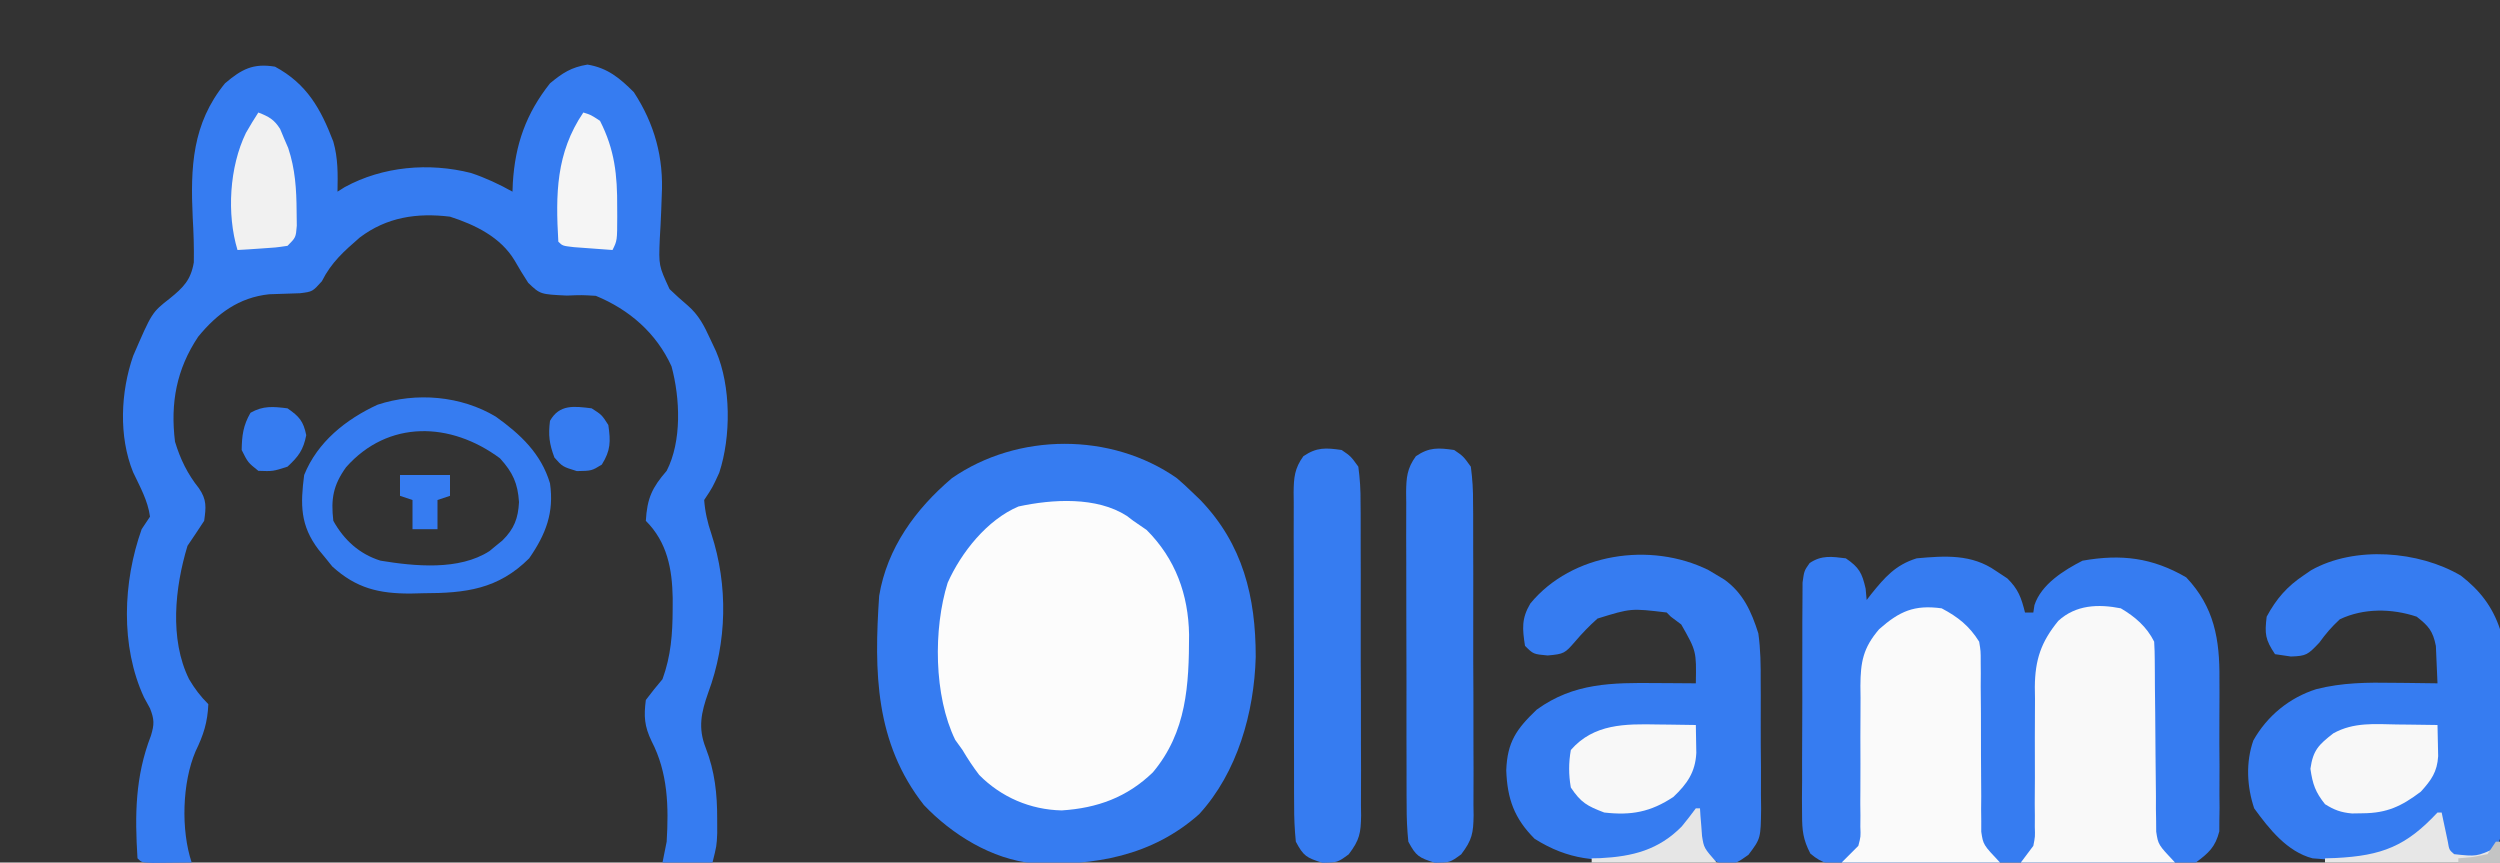
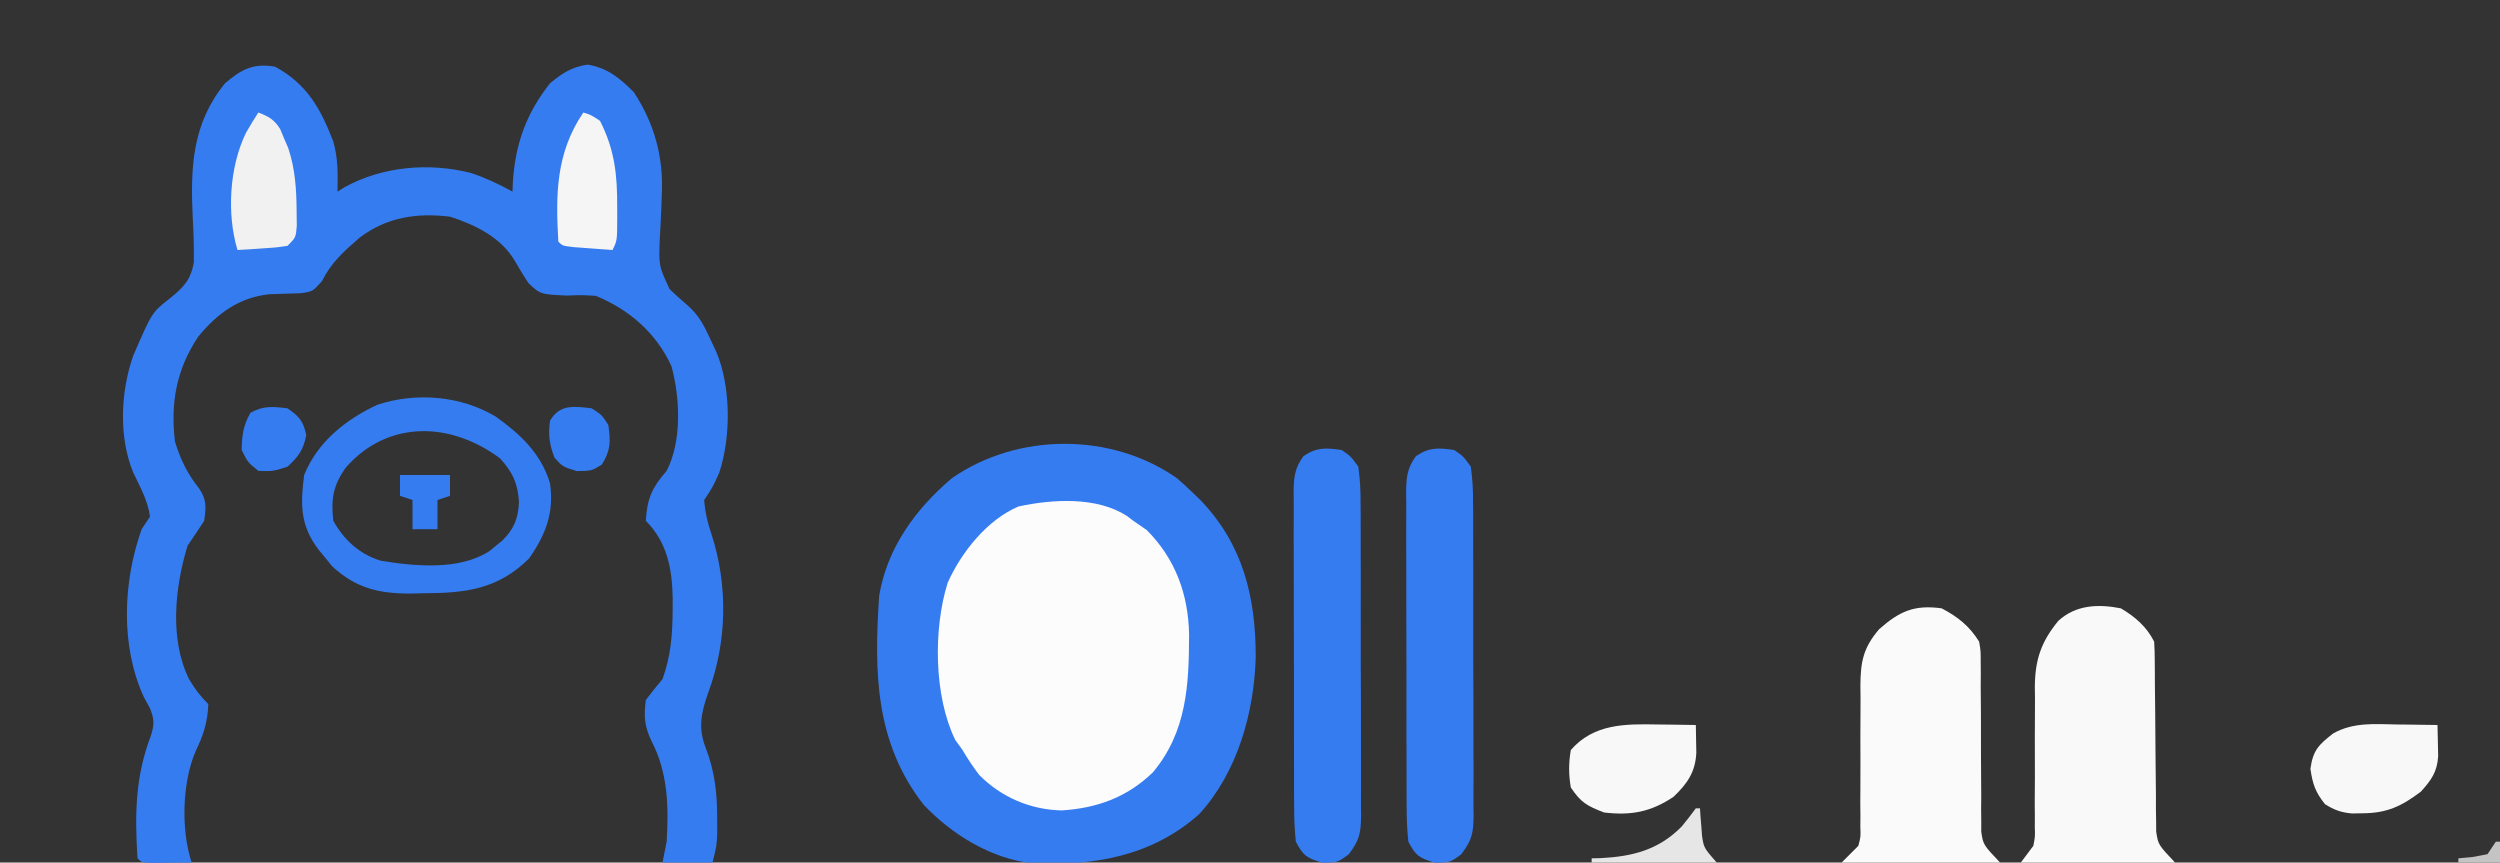
<svg xmlns="http://www.w3.org/2000/svg" width="600" height="207" viewBox="0 0 600 207" fill="none">
  <rect x="0" y="0" width="600" height="207" fill="#333333" stroke="none" />
  <g clip-path="url(#clip0_133_96)">
    <path d="M282.438 114.75C283.66 115.794 284.847 116.88 286 118C286.686 118.659 287.372 119.317 288.078 119.996C298.305 130.621 301.387 143.286 301.373 157.681C301.011 171.029 296.963 185.412 287.793 195.406C276.495 205.449 262.628 207.869 247.96 207.184C238.097 206.26 228.455 200.282 221.735 193.207C209.989 178.261 209.766 161.215 211 143C212.896 131.546 219.719 122.169 228.465 114.758C244.225 103.831 266.66 103.718 282.438 114.75Z" fill="#367CF1" />
    <path d="M66 16C73.68 20.147 76.983 26.118 80 34C81.148 38.016 81.082 41.835 81 46C81.574 45.639 82.147 45.278 82.739 44.906C91.854 39.927 102.922 38.959 113.03 41.513C116.525 42.677 119.788 44.205 123 46C123.026 45.31 123.052 44.621 123.078 43.91C123.634 34.702 126.228 27.3 132 20C135.052 17.479 137.09 16.152 141 15.5C145.811 16.302 148.734 18.734 152.125 22.125C157.118 29.78 159.325 37.881 158.817 46.992C158.777 48.11 158.738 49.227 158.698 50.379C158.608 52.703 158.491 55.026 158.346 57.348C158.089 63.74 158.089 63.74 160.691 69.381C162.089 70.728 163.532 72.032 165.016 73.283C167.686 75.593 168.979 78.127 170.438 81.312C170.911 82.319 171.384 83.326 171.871 84.363C175.435 92.686 175.475 104.76 172.625 113.438C171 117 171 117 169 120C169.215 122.865 169.813 125.452 170.742 128.168C174.764 140.518 174.498 154.09 169.973 166.238C168.284 171.034 167.479 174.7 169.375 179.5C171.578 185.183 172.14 190.547 172.125 196.625C172.128 197.731 172.13 198.837 172.133 199.977C172 203 172 203 171 207C167.04 207 163.08 207 159 207C159.33 205.35 159.66 203.7 160 202C160.505 193.594 160.317 185.455 156.375 177.875C154.651 174.27 154.497 171.954 155 168C156.281 166.293 157.618 164.626 159 163C161.04 157.385 161.42 152.134 161.438 146.188C161.441 145.305 161.444 144.422 161.447 143.512C161.319 136.546 160.134 130.134 155 125C155.312 119.595 156.498 117.033 160 113C163.669 105.884 163.235 95.542 161.16 87.91C157.505 79.923 151.065 74.329 143 71C139.577 70.796 139.577 70.796 136.063 70.938C129.67 70.635 129.67 70.635 126.782 67.894C125.637 66.133 124.543 64.337 123.504 62.512C120.159 56.925 114.05 53.948 108 52C100.039 51.033 92.828 52.117 86.356 56.992C82.561 60.292 79.516 62.969 77.25 67.5C75 70 75 70 72.008 70.375C69.545 70.46 67.081 70.542 64.618 70.621C57.367 71.38 52.103 75.262 47.563 80.812C42.359 88.61 40.863 96.703 42 106C43.276 110.204 45.006 113.757 47.75 117.188C49.642 119.93 49.456 121.741 49 125C47.687 127.013 46.352 129.012 45 131C41.974 140.965 40.638 153.415 45.375 163C46.778 165.362 48.053 167.052 50 169C49.818 173.37 48.837 176.4 46.938 180.312C43.71 187.867 43.41 199.228 46 207C44.021 207.027 42.042 207.046 40.063 207.062C38.961 207.074 37.858 207.086 36.723 207.098C34 207 34 207 33 206C32.348 195.611 32.431 186.359 36.223 176.566C37.062 173.796 37.04 172.655 36 170C35.526 169.134 35.051 168.267 34.563 167.375C28.855 155.046 29.508 139.611 34 127C34.66 126.01 35.32 125.02 36 124C35.498 120.165 33.576 116.78 31.938 113.316C28.456 104.714 28.952 94.067 31.961 85.406C36.461 74.986 36.461 74.986 40.755 71.628C44.015 68.988 45.794 67.208 46.517 62.977C46.582 59.359 46.462 55.8 46.25 52.188C45.692 40.185 46.104 29.681 54 20C57.987 16.607 60.757 15.126 66 16Z" fill="#367CF1" />
-     <path d="M443 134C446.187 136.181 446.879 137.474 447.75 141.25C447.874 142.611 447.874 142.611 448 144C448.363 143.529 448.727 143.059 449.101 142.574C452.351 138.55 454.927 135.568 460 134C466.801 133.383 473.199 132.939 479 137C480.361 137.897 480.361 137.897 481.75 138.812C484.391 141.38 485.116 143.465 486 147C486.66 147 487.32 147 488 147C488.133 146.122 488.133 146.122 488.269 145.227C489.907 140.233 495.306 136.866 499.812 134.562C509.113 132.921 516.557 133.835 524.687 138.562C531.428 145.668 532.755 153.48 532.664 162.957C532.669 164.063 532.673 165.169 532.678 166.308C532.682 168.629 532.673 170.949 532.652 173.269C532.625 176.821 532.652 180.369 532.683 183.92C532.68 186.182 532.674 188.445 532.664 190.707C532.679 192.295 532.679 192.295 532.695 193.914C532.679 194.903 532.663 195.891 532.647 196.909C532.641 198.207 532.641 198.207 532.635 199.53C531.67 203.283 530.099 204.71 527 207C524.071 207.708 521.237 207.684 518.234 207.647C517.362 207.656 516.49 207.664 515.591 207.674C512.715 207.695 509.841 207.681 506.965 207.664C504.964 207.667 502.963 207.672 500.961 207.679C496.771 207.686 492.581 207.675 488.39 207.652C483.017 207.623 477.646 207.64 472.273 207.67C468.142 207.688 464.012 207.682 459.881 207.669C457.9 207.666 455.919 207.67 453.938 207.681C451.17 207.694 448.404 207.675 445.636 207.647C444.817 207.657 443.998 207.667 443.154 207.678C439.38 207.607 437.404 207.344 434.491 204.865C432.731 201.484 432.499 199.317 432.498 195.513C432.489 194.222 432.479 192.931 432.47 191.6C432.48 190.2 432.492 188.799 432.504 187.398C432.504 185.955 432.502 184.512 432.499 183.069C432.498 180.052 432.511 177.034 432.533 174.017C432.562 170.148 432.559 166.281 432.546 162.412C432.539 159.435 432.547 156.459 432.559 153.482C432.564 152.055 432.564 150.629 432.56 149.202C432.558 147.211 432.576 145.219 432.596 143.228C432.601 142.095 432.607 140.962 432.612 139.795C433 137 433 137 434.31 135.138C437.203 133.19 439.637 133.587 443 134Z" fill="#367CF1" />
    <path d="M270.437 123.813C270.953 124.204 271.468 124.596 272 125C273.051 125.722 274.103 126.444 275.187 127.188C282.103 134.104 285.216 142.668 285.38 152.335C285.356 164.389 284.821 175.654 276.699 185.352C270.515 191.351 263.351 193.95 254.812 194.5C247.301 194.335 240.323 191.356 235.015 185.996C233.529 184.057 232.243 182.101 231 180C230.133 178.794 230.133 178.794 229.25 177.563C224.113 167.032 223.982 150.918 227.437 139.875C230.69 132.577 236.912 124.741 244.437 121.555C252.601 119.788 263.183 119.149 270.437 123.813Z" fill="#FCFCFC" />
-     <path d="M410.023 136.813C411.002 137.4 411.002 137.4 412 138C412.59 138.351 413.181 138.701 413.789 139.063C418.369 142.311 420.347 146.81 422 152C422.55 155.889 422.585 159.717 422.566 163.641C422.573 164.726 422.579 165.811 422.585 166.929C422.592 169.208 422.589 171.488 422.576 173.767C422.562 177.254 422.597 180.739 422.635 184.227C422.636 186.448 422.634 188.669 422.629 190.891C422.642 191.93 422.655 192.97 422.669 194.041C422.576 201.235 422.576 201.235 419.621 205.159C417 207 417 207 414.438 207.563C411.072 206.786 409.986 205.837 408 203C407.381 200.297 407.186 197.785 407 195C406.66 195.459 406.319 195.918 405.969 196.391C402.287 201.052 398.859 204.486 393 206C383.35 206.921 376.474 206.437 368.312 201.313C363.439 196.439 361.748 191.759 361.5 184.875C361.757 178.065 363.937 174.971 368.812 170.313C377.72 163.851 386.951 163.838 397.5 163.938C398.877 163.944 398.877 163.944 400.281 163.951C402.521 163.963 404.76 163.979 407 164C407.138 156.274 407.138 156.274 403.5 149.875C402.675 149.256 401.85 148.638 401 148C400.505 147.505 400.505 147.505 400 147C391.423 145.97 391.423 145.97 383.398 148.457C381.43 150.208 379.705 151.994 378 154C375.584 156.784 375.376 156.967 371.438 157.313C368 157 368 157 366 155C365.362 150.888 365.139 148.45 367.285 144.836C377.209 132.765 396.117 129.931 410.023 136.813Z" fill="#367CF1" />
-     <path d="M590.602 138.145C595.139 141.654 598.187 145.561 600 151C600.102 152.651 600.149 154.305 600.161 155.959C600.171 156.967 600.181 157.975 600.191 159.013C600.195 160.101 600.199 161.188 600.203 162.309C600.209 163.427 600.215 164.545 600.221 165.697C600.23 168.064 600.237 170.43 600.241 172.796C600.25 176.42 600.281 180.043 600.313 183.666C600.319 185.964 600.325 188.261 600.328 190.559C600.341 191.644 600.353 192.73 600.366 193.848C600.363 194.859 600.36 195.87 600.357 196.912C600.362 198.244 600.362 198.244 600.368 199.603C599.924 202.499 598.983 203.874 597 206C594.274 206.748 591.76 206.565 589 206C585.748 203.272 585.466 200.093 585 196C584.409 196.554 583.817 197.109 583.207 197.68C582.417 198.404 581.627 199.129 580.813 199.875C579.647 200.954 579.647 200.954 578.457 202.055C571.616 207.471 563.279 206.66 555 206C548.909 204.404 544.59 198.939 541 194C539.254 188.761 538.959 182.976 540.801 177.711C544.109 171.823 549.442 167.447 555.897 165.398C562.125 163.813 568.167 163.765 574.563 163.875C575.572 163.884 576.58 163.893 577.619 163.902C580.08 163.926 582.54 163.958 585 164C584.94 162.083 584.851 160.166 584.75 158.25C584.704 157.183 584.658 156.115 584.61 155.016C583.884 151.423 582.857 150.231 580 148C574.011 146.004 567.279 145.923 561.563 148.625C559.538 150.502 558.208 152.06 556.625 154.25C553.86 157.147 553.538 157.435 549.813 157.563C548.555 157.377 547.297 157.191 546 157C543.644 153.466 543.51 152.164 544 148C546.344 143.66 548.906 140.73 553 138C553.546 137.626 554.091 137.252 554.653 136.867C565.109 130.946 580.543 132.213 590.602 138.145Z" fill="#367CF1" />
    <path d="M509 146C512.429 148.02 515.208 150.417 517 154C517.098 155.516 517.136 157.035 517.142 158.554C517.149 159.499 517.156 160.444 517.163 161.417C517.167 162.441 517.171 163.465 517.176 164.52C517.199 166.678 517.223 168.836 517.248 170.994C517.283 174.405 517.313 177.815 517.326 181.225C517.341 184.511 517.382 187.796 517.426 191.082C517.424 192.1 517.422 193.118 517.42 194.167C517.436 195.121 517.453 196.075 517.47 197.058C517.476 197.894 517.482 198.729 517.488 199.59C517.965 202.723 517.965 202.723 522 207C509.79 207 497.58 207 485 207C485.99 205.68 486.98 204.36 488 203C488.433 200.803 488.433 200.803 488.353 198.45C488.357 197.556 488.36 196.661 488.364 195.739C488.35 194.298 488.35 194.298 488.336 192.828C488.348 190.781 488.361 188.735 488.375 186.688C488.379 183.471 488.375 180.254 488.36 177.037C488.352 173.926 488.374 170.815 488.398 167.703C488.385 166.751 488.372 165.799 488.358 164.817C488.429 158.306 489.85 154.063 494 149C498.212 145.149 503.566 144.927 509 146Z" fill="#F9F9F9" />
    <path d="M466 146C469.954 148.089 472.628 150.223 475 154C475.372 156.27 475.372 156.27 475.369 158.781C475.376 159.725 475.383 160.67 475.39 161.643C475.384 162.657 475.377 163.67 475.371 164.715C475.388 166.866 475.406 169.018 475.424 171.17C475.434 174.558 475.437 177.946 475.436 181.335C475.439 184.607 475.467 187.88 475.496 191.152C475.488 192.164 475.48 193.175 475.471 194.218C475.486 195.639 475.486 195.639 475.502 197.089C475.502 197.919 475.501 198.749 475.501 199.603C475.963 202.726 475.963 202.726 480 207C467.46 207 454.92 207 442 207C443.32 205.68 444.64 204.36 446 203C446.581 200.797 446.581 200.797 446.482 198.418C446.489 197.517 446.496 196.616 446.503 195.687C446.492 194.72 446.48 193.754 446.469 192.758C446.476 191.757 446.483 190.755 446.49 189.724C446.52 185.445 446.503 181.166 446.491 176.886C446.488 173.76 446.509 170.634 446.531 167.508C446.52 166.545 446.509 165.582 446.497 164.59C446.54 158.873 447.13 155.51 451 151C455.887 146.694 459.413 145.104 466 146Z" fill="#FAFAFA" />
    <path d="M322 108C324.185 109.492 324.185 109.492 326 112C326.399 115.001 326.557 117.636 326.533 120.637C326.542 121.507 326.55 122.377 326.559 123.274C326.582 126.151 326.575 129.026 326.566 131.902C326.571 133.903 326.578 135.903 326.585 137.903C326.595 142.095 326.591 146.287 326.576 150.479C326.559 155.851 326.582 161.222 326.618 166.593C326.64 170.724 326.638 174.854 326.63 178.985C326.629 180.965 326.636 182.946 326.651 184.926C326.668 187.696 326.654 190.464 326.631 193.234C326.643 194.052 326.654 194.869 326.666 195.711C326.596 199.935 326.33 201.565 323.687 205.044C321 207 321 207 317.375 207.063C313.548 205.858 312.841 205.466 311 202C310.704 199.045 310.58 196.302 310.596 193.348C310.589 192.476 310.582 191.604 310.575 190.705C310.557 187.824 310.56 184.944 310.566 182.063C310.562 180.06 310.556 178.058 310.55 176.055C310.541 171.859 310.544 167.662 310.554 163.466C310.565 158.085 310.545 152.706 310.516 147.325C310.497 143.19 310.498 139.055 310.503 134.92C310.504 132.936 310.498 130.952 310.485 128.968C310.47 126.196 310.481 123.425 310.498 120.652C310.488 119.832 310.479 119.011 310.469 118.165C310.515 114.587 310.689 112.43 312.812 109.491C316.026 107.301 318.205 107.458 322 108Z" fill="#367CF1" />
    <path d="M349 108C351.185 109.492 351.185 109.492 353 112C353.399 115.001 353.557 117.636 353.533 120.637C353.542 121.507 353.55 122.377 353.559 123.274C353.582 126.151 353.575 129.026 353.566 131.902C353.571 133.903 353.578 135.903 353.585 137.903C353.595 142.095 353.591 146.287 353.576 150.479C353.559 155.851 353.582 161.222 353.618 166.593C353.64 170.724 353.638 174.854 353.63 178.985C353.629 180.965 353.636 182.946 353.651 184.926C353.668 187.696 353.654 190.464 353.631 193.234C353.643 194.052 353.654 194.869 353.666 195.711C353.596 199.935 353.33 201.565 350.687 205.044C348 207 348 207 344.375 207.063C340.548 205.858 339.841 205.466 338 202C337.704 199.045 337.58 196.302 337.596 193.348C337.589 192.476 337.582 191.604 337.575 190.705C337.557 187.824 337.56 184.944 337.566 182.063C337.562 180.06 337.556 178.058 337.55 176.055C337.541 171.859 337.544 167.662 337.554 163.466C337.565 158.085 337.545 152.706 337.516 147.325C337.497 143.19 337.498 139.055 337.503 134.92C337.504 132.936 337.498 130.952 337.485 128.968C337.47 126.196 337.481 123.425 337.498 120.652C337.488 119.832 337.479 119.011 337.469 118.165C337.515 114.587 337.689 112.43 339.812 109.491C343.026 107.301 345.205 107.458 349 108Z" fill="#367CF1" />
    <path d="M119 100C124.922 104.229 129.878 108.881 132 116C133.015 122.996 131.013 128.217 127 134C119.558 141.426 111.746 142.362 101.625 142.375C100.622 142.399 99.619 142.424 98.585 142.449C90.919 142.479 85.499 141.176 79.757 135.965C78.949 134.961 78.949 134.961 78.125 133.937C77.293 132.93 77.293 132.93 76.445 131.902C72.044 126.11 72.074 121.116 73 114C76.183 106.075 83.016 100.636 90.625 97.125C99.907 94.073 110.641 94.982 119 100ZM83.062 112.125C79.958 116.451 79.385 119.734 80 125C82.542 129.579 86.258 132.992 91.332 134.562C99.57 135.913 110.191 136.968 117.484 132.254C117.984 131.84 118.484 131.426 119 131C119.52 130.576 120.041 130.152 120.578 129.715C123.425 126.907 124.361 124.366 124.562 120.5C124.268 116.004 123.079 113.387 120 110C108.121 101.181 93.161 100.745 83.062 112.125Z" fill="#367CF1" />
    <path d="M397.875 173.875C398.754 173.884 399.633 173.893 400.539 173.903C402.693 173.926 404.846 173.962 407 174C407.032 175.431 407.055 176.862 407.074 178.293C407.088 179.09 407.102 179.887 407.116 180.708C406.882 185.336 404.903 188.144 401.625 191.25C396.169 194.888 391.483 195.754 385 195C380.933 193.448 379.425 192.637 377 189C376.464 185.935 376.461 183.066 377 180C382.523 173.665 390.081 173.723 397.875 173.875Z" fill="#F8F8F8" />
    <path d="M575.312 173.875C576.244 173.884 577.175 173.893 578.135 173.903C580.423 173.926 582.712 173.959 585 174C585.044 175.596 585.075 177.193 585.102 178.789C585.12 179.678 585.139 180.567 585.159 181.483C584.919 185.281 583.519 187.216 581 190C576.345 193.515 572.873 195.144 567.062 195.188C566.208 195.202 565.353 195.216 564.473 195.231C561.814 194.983 560.251 194.412 558 193C555.688 190.11 555.026 188.184 554.5 184.5C555.139 180.031 556.478 178.74 560 176C564.866 173.296 569.911 173.776 575.312 173.875Z" fill="#F8F8F8" />
    <path d="M62 27C64.507 27.988 65.775 28.643 67.231 30.953C67.704 32.09 67.704 32.09 68.188 33.25C68.511 33.998 68.835 34.745 69.168 35.516C70.853 40.546 71.157 45.473 71.188 50.75C71.202 51.879 71.216 53.008 71.231 54.172C71 57 71 57 69 59C66.18 59.414 66.18 59.414 62.875 59.625C61.78 59.7 60.684 59.775 59.555 59.852C58.712 59.901 57.869 59.95 57 60C54.387 51.364 55.059 40.052 59.024 31.895C59.96 30.23 60.973 28.61 62 27Z" fill="#F1F1F1" />
    <path d="M140 27C141.812 27.562 141.812 27.562 144 29C147.549 35.967 148.163 42.043 148.125 49.688C148.128 50.459 148.132 51.23 148.136 52.025C148.126 57.746 148.126 57.746 147 60C145.02 59.86 143.041 59.713 141.062 59.562C139.96 59.481 138.858 59.4 137.722 59.316C135 59 135 59 134 58C133.341 46.648 133.414 36.721 140 27Z" fill="#F5F5F5" />
-     <path d="M69 98C71.819 99.951 72.81 101.075 73.5 104.437C72.808 107.985 71.654 109.55 69 112C65.5 113.125 65.5 113.125 62 113C59.5 111 59.5 111 58 108C58.06 104.507 58.363 102.096 60.125 99.062C63.184 97.329 65.568 97.578 69 98Z" fill="#367CF1" />
+     <path d="M69 98C71.819 99.951 72.81 101.075 73.5 104.437C72.808 107.985 71.654 109.55 69 112C65.5 113.125 65.5 113.125 62 113C59.5 111 59.5 111 58 108C58.06 104.507 58.363 102.096 60.125 99.062C63.184 97.329 65.568 97.578 69 98" fill="#367CF1" />
    <path d="M142 98C144.438 99.563 144.438 99.563 146 102C146.567 105.965 146.576 108.079 144.438 111.5C142 113 142 113 138.438 113.063C135 112 135 112 133.063 109.813C131.845 106.588 131.554 104.418 132 101C134.28 96.976 137.787 97.483 142 98Z" fill="#367CF1" />
-     <path d="M585 195C585.33 195 585.66 195 586 195C586.199 195.957 586.199 195.957 586.402 196.934C586.579 197.76 586.756 198.586 586.938 199.438C587.112 200.261 587.286 201.085 587.465 201.934C587.808 203.977 587.808 203.977 589 205C594.366 205.581 594.366 205.581 599 203.5C599.495 202.757 599.495 202.757 600 202C600 203.65 600 205.3 600 207C586.14 207 572.28 207 558 207C558 206.67 558 206.34 558 206C559.268 205.961 559.268 205.961 560.562 205.922C571.689 205.366 577.472 203.079 585 195Z" fill="#E7E7E7" />
    <path d="M407 194C407.33 194 407.66 194 408 194C408.037 194.603 408.075 195.207 408.113 195.828C408.212 197.027 408.212 197.027 408.312 198.25C408.371 199.039 408.429 199.828 408.488 200.641C408.935 203.493 408.935 203.493 412 207C402.1 207 392.2 207 382 207C382 206.67 382 206.34 382 206C382.69 205.986 383.379 205.972 384.09 205.957C391.802 205.566 398.084 203.991 403.633 198.336C404.801 196.927 405.908 195.468 407 194Z" fill="#E6E6E6" />
    <path d="M96 114C99.96 114 103.92 114 108 114C108 115.65 108 117.3 108 119C107.01 119.33 106.02 119.66 105 120C105 122.31 105 124.62 105 127C103.02 127 101.04 127 99 127C99 124.69 99 122.38 99 120C98.01 119.67 97.02 119.34 96 119C96 117.35 96 115.7 96 114Z" fill="#367CF1" />
    <path d="M599 202C599.33 202 599.66 202 600 202C600 203.65 600 205.3 600 207C596.7 207 593.4 207 590 207C590 206.67 590 206.34 590 206C591.114 205.897 592.227 205.794 593.375 205.688C594.571 205.461 595.768 205.234 597 205C597.66 204.01 598.32 203.02 599 202Z" fill="#C4C4C4" />
  </g>
  <defs>
    <clipPath id="clip0_133_96">
      <rect width="600" height="207" fill="white" />
    </clipPath>
  </defs>
</svg>